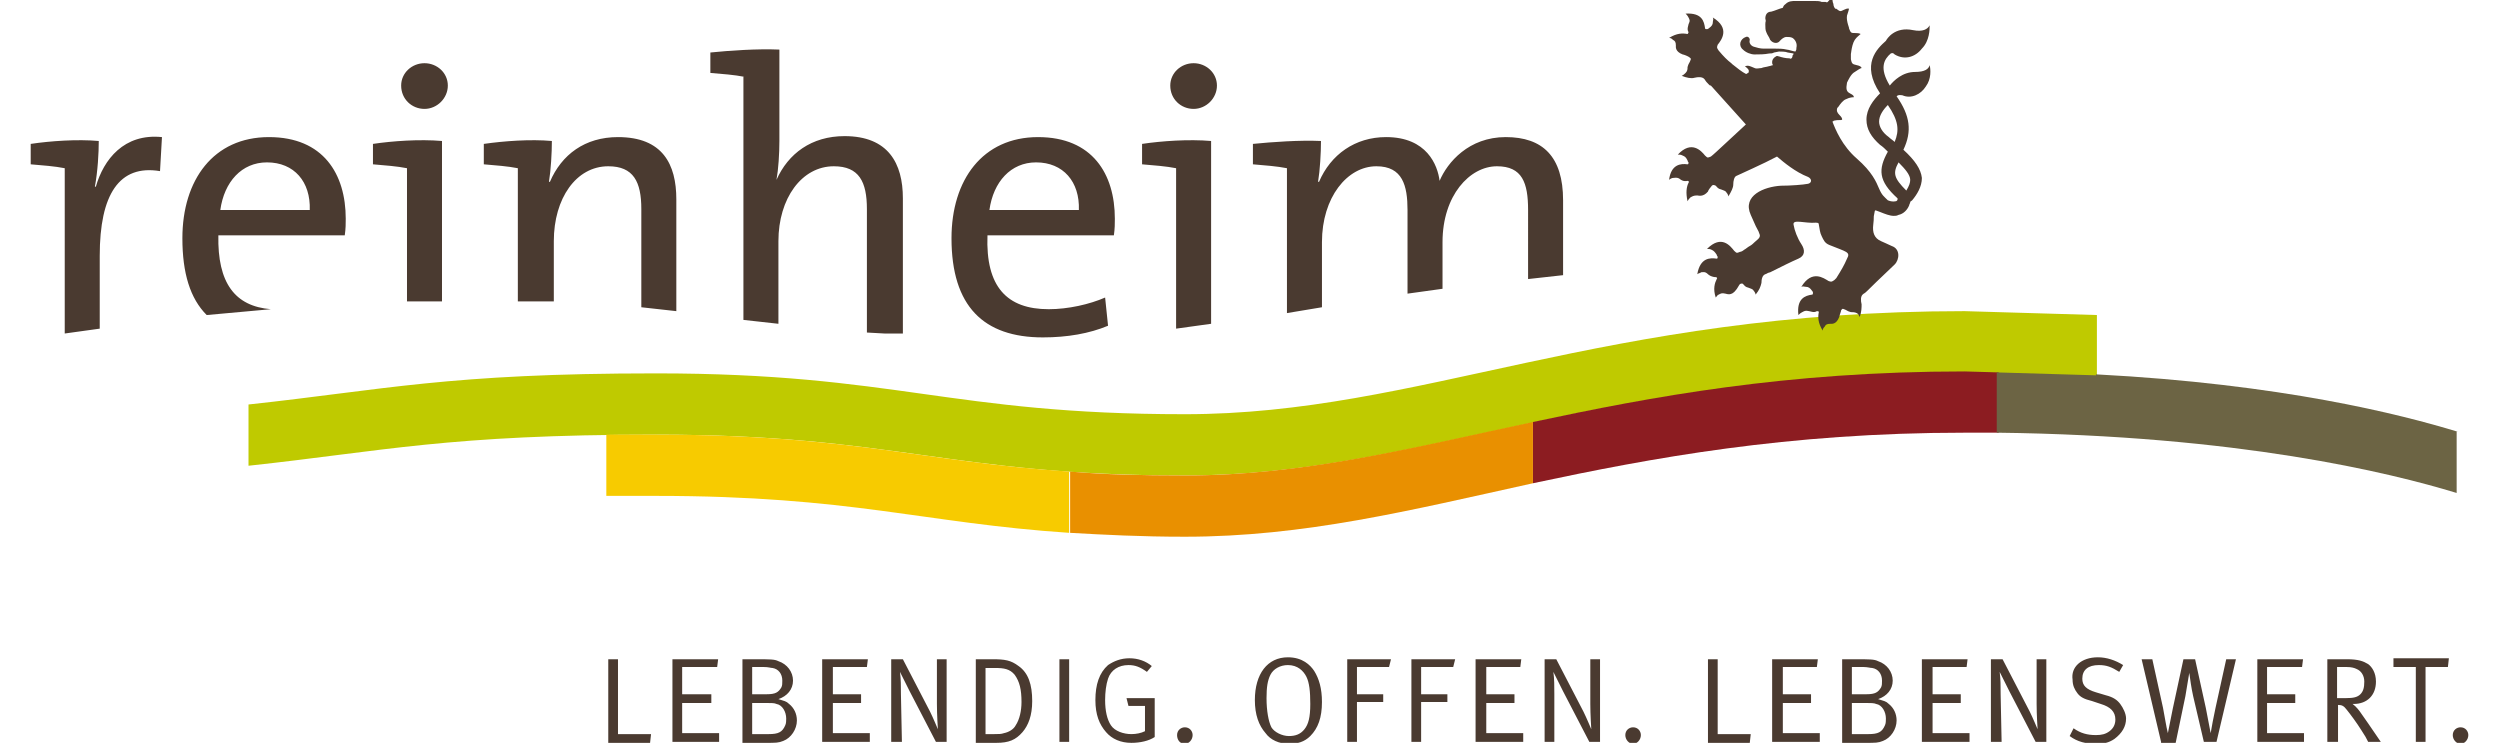
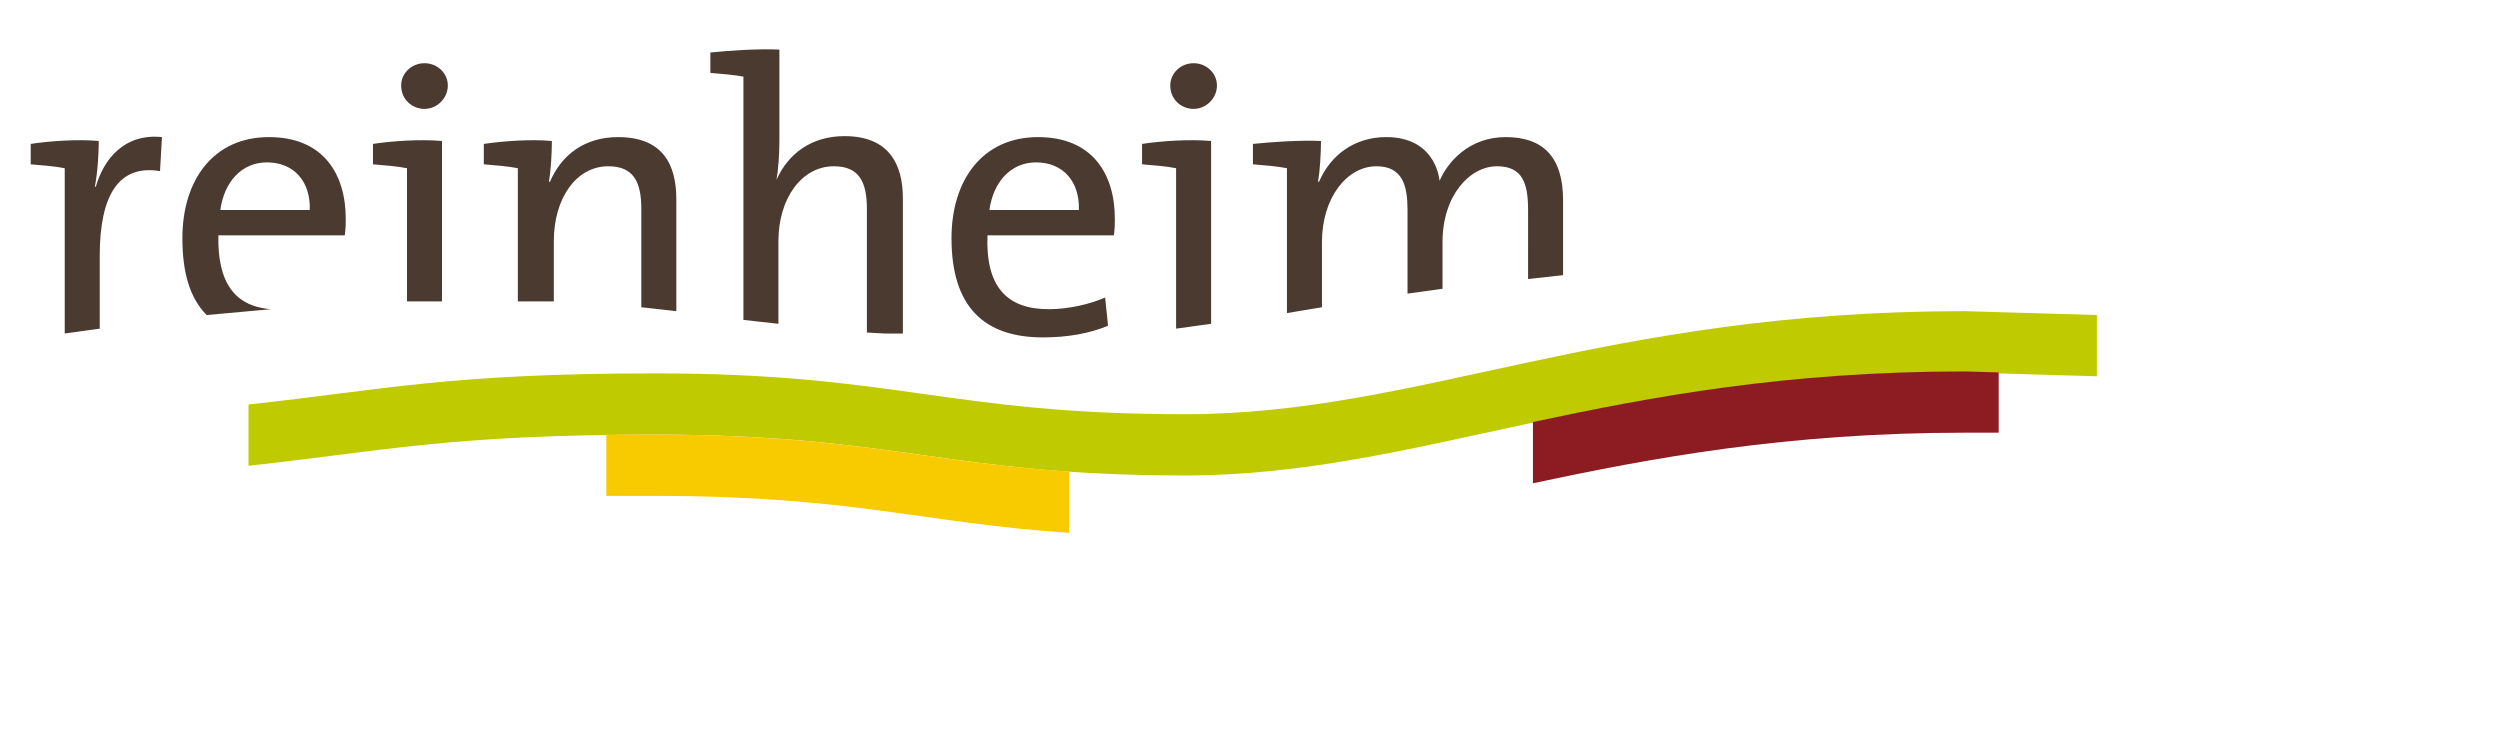
<svg xmlns="http://www.w3.org/2000/svg" xmlns:xlink="http://www.w3.org/1999/xlink" height="52" id="Ebene_1" style="enable-background:new 0 0 250.8 76.4;" version="1.1" viewBox="0 0 250.8 76.4" width="175" x="0px" xml:space="preserve" y="0px">
  <style type="text/css">
	.Schlagschatten{fill:none;}
	.Schein_x0020_nach_x0020_außen_x0020__x002D__x0020_5_x0020_Pt_x002E_{fill:none;}
	.Blauer_x0020_Neonrahmen{fill:none;stroke:#8AACDA;stroke-width:7;stroke-linecap:round;stroke-linejoin:round;}
	.Lichter_x0020_Chrom{fill:url(#SVGID_1_);stroke:#FFFFFF;stroke-width:0.363;stroke-miterlimit:1;}
	.Jive_GS{fill:#FFDD00;}
	.Alyssa_GS{fill:#A6D0E4;}
	.st0{fill-rule:evenodd;clip-rule:evenodd;fill:#4A3A30;}
	
		.st1{clip-path:url(#SVGID_00000135668780298843167550000005902246285712447151_);fill-rule:evenodd;clip-rule:evenodd;fill:#4A3A30;}
	.st2{fill-rule:evenodd;clip-rule:evenodd;fill:#BFCA00;}
	.st3{fill:#8C1C21;}
	.st4{fill:#F7CB00;}
	.st5{fill:#E99000;}
	.st6{fill:#6C6444;}
</style>
  <linearGradient gradientUnits="userSpaceOnUse" id="SVGID_1_" x1="0" x2="6.123234e-17" y1="0" y2="-1">
    <stop offset="0" style="stop-color:#656565" />
    <stop offset="0.618" style="stop-color:#1B1B1B" />
    <stop offset="0.629" style="stop-color:#545454" />
    <stop offset="0.983" style="stop-color:#3E3E3E" />
  </linearGradient>
  <path class="st0" d="M7,14.5c0,1.2-0.1,3.1-0.4,4.7h0.1c0.8-2.8,2.9-5.5,6.8-5.1l-0.2,3.5c-4.2-0.7-6.2,2.4-6.2,8.7v7.5l-3.6,0.5  V17.3c-1-0.2-2.3-0.3-3.5-0.4v-2.1C2,14.5,4.8,14.3,7,14.5 M42.3,14.5v16.5L38.7,31V17.3c-1-0.2-2.3-0.3-3.5-0.4v-2.1  C37.2,14.5,40,14.3,42.3,14.5z M53.6,14.5c0,1.2-0.1,3-0.3,4.2l0.1,0c1.2-2.8,3.6-4.6,7-4.6c4.6,0,6,2.8,6,6.4V32l-3.6-0.4V21.5  c0-2.8-0.8-4.4-3.4-4.4c-3.3,0-5.6,3.3-5.6,7.7V31L50.1,31V17.3c-1-0.2-2.3-0.3-3.5-0.4v-2.1C48.7,14.5,51.4,14.3,53.6,14.5z   M73.4,7.9c-1-0.2-2.3-0.3-3.5-0.4V5.4c2-0.2,4.8-0.4,7.1-0.3v9.4c0,1.3-0.1,2.9-0.3,4l0,0c1.2-2.7,3.6-4.5,7-4.5c4.5,0,6,2.8,6,6.4  v13.9h-1.9L86,34.2V21.5c0-2.8-0.8-4.4-3.4-4.4c-3.3,0-5.7,3.3-5.7,7.7v8.5l-3.6-0.4V7.9z M111.5,22.5c0,0.5,0,1-0.1,1.7h-13  c-0.2,5.3,2,7.6,6.3,7.6c2,0,4.2-0.5,5.8-1.2l0.3,2.9c-1.9,0.8-4.2,1.2-6.7,1.2c-6.1,0-9.4-3.2-9.4-10.2c0-6,3.2-10.4,8.9-10.4  C109.2,14.1,111.5,17.9,111.5,22.5z M121.4,14.5v18.8l-3.6,0.5V17.3c-1-0.2-2.3-0.3-3.5-0.4v-2.1C116.3,14.5,119.1,14.3,121.4,14.5z   M154,21.6c0-2.8-0.6-4.5-3.2-4.5c-2.8,0-5.6,3-5.6,7.8v4.8l-3.6,0.5v-8.6c0-2.5-0.5-4.5-3.2-4.5c-3,0-5.6,3.2-5.6,7.8v6.7l-3.6,0.6  V17.3c-1-0.2-2.3-0.3-3.5-0.4v-2.1c2-0.2,4.8-0.4,7-0.3c0,1.2-0.1,3-0.3,4.2l0.1,0c1.2-2.8,3.7-4.6,6.9-4.6c4.2,0,5.3,2.9,5.5,4.5  c0.8-1.9,3-4.5,6.8-4.5c3.8,0,5.9,2,5.9,6.5v7.7l-3.6,0.4V21.6z M122,8.8c0,1.3-1.1,2.4-2.4,2.4s-2.4-1-2.4-2.4  c0-1.3,1.1-2.3,2.4-2.3S122,7.5,122,8.8z M107.8,21.6c0.1-2.9-1.6-4.9-4.4-4.9c-2.6,0-4.4,2-4.8,4.9H107.8z M42.9,8.8  c0,1.3-1.1,2.4-2.4,2.4c-1.3,0-2.4-1-2.4-2.4c0-1.3,1.1-2.3,2.4-2.3C41.8,6.5,42.9,7.5,42.9,8.8z M28.7,21.6  c0.1-2.9-1.6-4.9-4.4-4.9c-2.6,0-4.4,2-4.8,4.9H28.7z M32.4,22.5c0,0.5,0,1-0.1,1.7h-13c-0.1,4.9,1.7,7.3,5.4,7.6l-6.6,0.6  c-1.7-1.7-2.5-4.3-2.5-7.9c0-6,3.2-10.4,8.9-10.4C30.1,14.1,32.4,17.9,32.4,22.5z" />
  <g>
    <defs>
      <rect height="76.4" id="SVGID_00000176760886274170017920000010729039247373050811_" width="250.8" x="0" y="0" />
    </defs>
    <clipPath id="SVGID_00000028284020936864616200000002940401621731826594_">
      <use style="overflow:visible;" xlink:href="#SVGID_00000176760886274170017920000010729039247373050811_" />
    </clipPath>
-     <path d="   M249.1,75.6c0-0.5,0.4-0.8,0.8-0.8c0.5,0,0.8,0.4,0.8,0.8c0,0.5-0.4,0.9-0.8,0.9C249.5,76.5,249.1,76.1,249.1,75.6 M243,68.6v-0.9   h5.7l-0.1,0.9h-2.3v7.7h-1v-7.7H243z M238.2,68.6h-1v3.2h0.9c0.8,0,1.2-0.1,1.5-0.4c0.3-0.3,0.4-0.7,0.4-1.3c0-0.6-0.3-1.1-0.8-1.3   C239,68.7,238.7,68.6,238.2,68.6z M236.2,76.3v-8.5h2c1.2,0,1.7,0.2,2.2,0.5c0.4,0.3,0.8,0.9,0.8,1.8c0,1.4-0.9,2.3-2.3,2.3h-0.1   c0.4,0.3,0.7,0.7,0.9,1l0.7,1l1.3,1.9h-1.3c-0.2-0.4-0.3-0.6-0.7-1.2c-0.5-0.8-1.1-1.6-1.5-2.1c-0.3-0.4-0.5-0.5-0.9-0.5v3.8H236.2   z M229,76.3v-8.5h4.7l-0.1,0.8H230v2.8h2.9v0.9H230v3.1h3.8v0.9H229z M219.1,76.3l-2-8.5h1.1l1.1,5c0.2,1,0.3,1.8,0.5,2.6l0.5-2.5   l1.1-5.1h1.2l1.1,5c0.2,1,0.4,2.1,0.5,2.6c0.1-0.6,0.3-1.7,0.5-2.6l1.1-5h1l-2,8.5h-1.3l-1.1-4.7c-0.2-0.9-0.3-1.7-0.4-2.4   c-0.1,0.7-0.3,1.7-0.4,2.4l-1,4.8H219.1z M212.6,67.6c0.9,0,1.8,0.3,2.6,0.8l-0.4,0.7c-0.8-0.5-1.3-0.7-2.1-0.7   c-1.1,0-1.7,0.5-1.7,1.4c0,0.7,0.4,1.1,1.4,1.4l1,0.3c0.8,0.2,1.2,0.5,1.5,0.9c0.3,0.4,0.6,1,0.6,1.5c0,0.8-0.4,1.5-1.2,2.1   c-0.6,0.4-1.1,0.5-1.9,0.5c-1,0-1.9-0.2-2.7-0.8l0.4-0.8c0.7,0.5,1.4,0.7,2.3,0.7c0.6,0,1-0.1,1.4-0.4c0.4-0.3,0.6-0.7,0.6-1.2   c0-0.8-0.5-1.3-1.5-1.6l-0.9-0.3c-0.8-0.2-1.2-0.4-1.5-0.8c-0.3-0.4-0.5-0.8-0.5-1.4C209.8,68.6,210.9,67.6,212.6,67.6z    M201.6,76.3v-8.5h1.2l2.8,5.4c0.3,0.6,0.8,1.8,0.8,1.8s-0.1-1.5-0.1-2.6l0-4.6h1v8.5h-1.1l-2.7-5.2c-0.4-0.8-0.8-1.6-1-2   c0.1,0.7,0.1,1.5,0.1,2.3l0.1,4.9H201.6z M194.5,76.3v-8.5h4.7l-0.1,0.8h-3.5v2.8h2.9v0.9h-2.9v3.1h3.8v0.9H194.5z M188.8,72.3   h-1.5v3.2h1.7c1,0,1.4-0.2,1.7-0.9c0.1-0.2,0.1-0.5,0.1-0.7c0-0.7-0.4-1.4-1-1.5C189.6,72.3,189.2,72.3,188.8,72.3z M188.5,68.6   h-1.2v2.8h1.5c0.9,0,1.2-0.2,1.5-0.7c0.1-0.2,0.1-0.4,0.1-0.7c0-0.7-0.4-1.2-1-1.3C189.2,68.7,188.9,68.6,188.5,68.6z M186.3,76.3   v-8.5h1.2c1.7,0,2.1,0,2.5,0.2c0.9,0.3,1.5,1.1,1.5,2c0,0.9-0.6,1.6-1.5,1.9c0.6,0.2,0.8,0.2,1.1,0.5c0.5,0.4,0.8,1,0.8,1.7   c0,0.9-0.6,1.8-1.4,2.1c-0.5,0.2-0.7,0.2-1.9,0.2H186.3z M179.1,76.3v-8.5h4.7l-0.1,0.8h-3.5v2.8h2.9v0.9h-2.9v3.1h3.8v0.9H179.1z    M172.5,76.3v-8.5h1v7.7h3.4l-0.1,0.9H172.5z M164,75.6c0-0.5,0.4-0.8,0.8-0.8c0.5,0,0.8,0.4,0.8,0.8c0,0.5-0.4,0.9-0.8,0.9   C164.4,76.5,164,76.1,164,75.6z M155.7,76.3v-8.5h1.2l2.8,5.4c0.3,0.6,0.8,1.8,0.8,1.8s-0.1-1.5-0.1-2.6l0-4.6h1v8.5h-1.1l-2.7-5.2   c-0.4-0.8-0.8-1.6-1-2c0.1,0.7,0.1,1.5,0.1,2.3l0,4.9H155.7z M148.6,76.3v-8.5h4.7l-0.1,0.8h-3.5v2.8h2.9v0.9h-2.9v3.1h3.8v0.9   H148.6z M142,76.3v-8.5h4.5l-0.2,0.8H143v2.8h2.7v0.8H143v4.1H142z M135.4,76.3v-8.5h4.5l-0.2,0.8h-3.3v2.8h2.7v0.8h-2.7v4.1H135.4   z M131.2,69.6c-0.3-0.6-0.9-1.2-1.9-1.2c-0.8,0-1.5,0.4-1.8,1c-0.3,0.6-0.4,1.3-0.4,2.4c0,1.3,0.2,2.4,0.5,3   c0.3,0.5,1.1,0.9,1.8,0.9s1.2-0.2,1.6-0.7c0.4-0.5,0.6-1.2,0.6-2.6C131.6,71.1,131.5,70.2,131.2,69.6z M125.9,72   c0-2.7,1.3-4.4,3.4-4.4c1.5,0,2.3,0.8,2.7,1.4c0.5,0.8,0.8,1.8,0.8,3.2c0,1.6-0.4,2.7-1.2,3.5c-0.6,0.6-1.3,0.8-2.2,0.8   c-1,0-1.9-0.4-2.4-1.1C126.3,74.6,125.9,73.5,125.9,72z M117.9,75.6c0-0.5,0.4-0.8,0.8-0.8c0.5,0,0.8,0.4,0.8,0.8   c0,0.5-0.4,0.9-0.8,0.9C118.2,76.5,117.9,76.1,117.9,75.6z M113,67.7c0.9,0,1.7,0.3,2.3,0.8l-0.5,0.6c-0.7-0.5-1.2-0.7-1.9-0.7   c-1,0-1.8,0.5-2.1,1.4c-0.2,0.6-0.3,1.4-0.3,2.2c0,1.1,0.2,2,0.6,2.6c0.4,0.6,1.3,0.9,2.1,0.9c0.5,0,1-0.1,1.4-0.3v-2.6h-1.7   l-0.2-0.8h2.9v4c-0.6,0.4-1.5,0.6-2.4,0.6c-1.1,0-2-0.4-2.6-1.1c-0.7-0.8-1.1-1.8-1.1-3.3c0-1.6,0.4-2.8,1.3-3.6   C111.4,68,112.1,67.7,113,67.7z M106.8,76.3h-1v-8.5h1V76.3z M99.2,68.7h-1v6.8h0.9c0.5,0,0.7,0,1-0.1c0.5-0.1,1-0.4,1.2-0.8   c0.4-0.6,0.6-1.5,0.6-2.4c0-1.3-0.2-2.1-0.7-2.8C100.7,68.8,100.1,68.7,99.2,68.7z M97.2,76.3v-8.5h1.7c1.3,0,1.9,0.1,2.7,0.7   c1,0.7,1.4,1.9,1.4,3.6c0,1.5-0.4,2.5-1,3.2c-0.7,0.8-1.4,1.1-2.7,1.1H97.2z M88.5,76.3v-8.5h1.2l2.8,5.4c0.3,0.6,0.8,1.8,0.8,1.8   s-0.1-1.5-0.1-2.6l0-4.6h1v8.5h-1.1l-2.7-5.2c-0.4-0.8-0.8-1.6-1-2c0.1,0.7,0.1,1.5,0.1,2.3l0.1,4.9H88.5z M81.4,76.3v-8.5h4.7   l-0.1,0.8h-3.5v2.8h2.9v0.9h-2.9v3.1h3.8v0.9H81.4z M75.7,72.3h-1.5v3.2h1.7c1,0,1.4-0.2,1.7-0.9c0.1-0.2,0.1-0.5,0.1-0.7   c0-0.7-0.4-1.4-1-1.5C76.5,72.3,76.2,72.3,75.7,72.3z M75.4,68.6h-1.2v2.8h1.5c0.9,0,1.2-0.2,1.5-0.7c0.1-0.2,0.1-0.4,0.1-0.7   c0-0.7-0.4-1.2-1-1.3C76.1,68.7,75.9,68.6,75.4,68.6z M73.2,76.3v-8.5h1.2c1.7,0,2.1,0,2.5,0.2c0.9,0.3,1.5,1.1,1.5,2   c0,0.9-0.6,1.6-1.5,1.9c0.6,0.2,0.8,0.2,1.1,0.5c0.5,0.4,0.8,1,0.8,1.7c0,0.9-0.6,1.8-1.4,2.1c-0.5,0.2-0.7,0.2-1.9,0.2H73.2z    M66,76.3v-8.5h4.7l-0.1,0.8H67v2.8H70v0.9H67v3.1h3.8v0.9H66z M59.4,76.3v-8.5h1v7.7h3.4l-0.1,0.9H59.4z" style="clip-path:url(#SVGID_00000028284020936864616200000002940401621731826594_);fill-rule:evenodd;clip-rule:evenodd;fill:#4A3A30;" />
  </g>
  <path class="st2" d="M118.7,42.6c24.2,0,42.8-10.6,80.2-10.6l13.6,0.4v6.3l-13.6-0.4c-37.4,0-56,10.6-80.2,10.6  c-24.2,0-29.7-4.2-54.4-4.2c-21.4,0-28,1.7-41.9,3.2v-6.3c13.9-1.5,20.5-3.2,41.9-3.2C89,38.4,94.5,42.6,118.7,42.6" />
-   <path class="st0" d="M193.4,20.9C193.4,20.9,193.4,20.9,193.4,20.9" />
-   <path class="st0" d="M195.3,6.7c-0.1,0.4-0.5,0.7-1.5,0.7c-1.3,0-2.2,0.9-2.6,1.4c-1.1-1.8-0.6-2.7,0.1-3.3c0.2-0.1,0.3,0,0.4,0.1  c1,0.6,2.1,0.3,2.8-0.6c0.8-0.8,0.8-2,0.8-2.4c-0.2,0.4-0.7,0.7-1.7,0.5c-1.9-0.4-2.7,0.9-2.8,1.1c-0.9,0.8-2.6,2.4-0.6,5.4  c-0.7,0.7-1.4,1.6-1.4,2.7c0,1,0.5,1.8,1.4,2.6c0.3,0.2,0.5,0.4,0.8,0.7c-1,1.8-1,3,1,4.8c0,0,0,0.1,0,0.1c0,0.1-0.1,0.2-0.2,0.2  c-0.1,0-0.3,0.1-0.8-0.1c-0.4-0.4-0.6-0.5-0.9-1.2c-0.3-0.7-0.7-1.7-2.3-3.1c-1.5-1.3-2.2-3-2.5-3.8c0,0,0,0,0,0  c0.1,0,0.1-0.1,0.2-0.1c0.4-0.1,0.7,0,0.8-0.1c0-0.1,0-0.2-0.3-0.5c-0.2-0.2-0.3-0.4-0.2-0.7c0,0,0.1-0.1,0.1-0.1  c0.2-0.3,0.5-0.7,0.8-0.8c0.4-0.2,0.7-0.2,0.8-0.2c0-0.1,0-0.2-0.4-0.4c-0.4-0.2-0.4-0.5-0.3-1.1c0.1-0.2,0.4-0.9,0.8-1.1  c0.3-0.2,0.6-0.4,0.7-0.4c0,0,0-0.2-0.5-0.3c-0.5-0.1-0.5-0.2-0.6-0.6c0-0.3,0-0.5,0-0.8v0c0,0.8,0-0.6,0.4-1.2  c0.2-0.3,0.5-0.5,0.6-0.6c0,0-0.1-0.1-0.5-0.1c-0.5,0-0.5,0-0.7-0.5c0.1,0.1-0.3-0.7-0.2-1.3c0.1-0.3,0.2-0.6,0.2-0.7  c0,0-0.1-0.1-0.5,0.1c-0.4,0.2-0.4,0.2-0.8-0.1c0,0,0,0-0.1,0c-0.1-0.1-0.2-0.3-0.2-0.5c-0.1-0.2-0.1-0.5-0.1-0.6c0,0-0.1,0-0.3,0.2  c-0.2,0.2-0.2,0.3-0.4,0.2c-0.1,0-0.1,0-0.2,0c0,0,0,0,0,0c0,0,0,0,0,0c0,0-0.1,0-0.1,0v0c0,0,0,0-0.1,0c-0.2-0.1-0.5-0.1-0.8-0.1  c-0.4,0-1.3,0-1.3,0c-0.2,0-0.4,0-0.6,0c-0.3,0-0.7,0-1,0.3c-0.1,0.1-0.2,0.1-0.3,0.4c-0.4,0.1-0.8,0.3-1.2,0.4  c-0.4,0-0.6,0.3-0.6,0.7c0.1,0.4,0,0.2,0,0.6c0,0.3,0,0.6,0.1,0.8c0.1,0.3,0.3,0.5,0.4,0.8c0.3,0.4,0.8,0.4,1,0.1  c0.2-0.2,0.4-0.4,0.7-0.4c0.2,0,0.4,0,0.6,0.1c0.3,0.2,0.5,0.6,0.4,1c0,0.2,0,0.2-0.1,0.4c-0.2,0-0.7-0.2-0.9-0.2  c-0.4-0.1-0.8-0.1-1.2-0.1C179,5,178.6,5,178.2,5c-0.3,0-0.7-0.1-1-0.2c-0.3-0.1-0.5-0.4-0.4-0.7c0-0.2-0.2-0.4-0.4-0.3  c-0.6,0.2-0.8,0.9-0.3,1.3c0.3,0.3,0.8,0.5,1.2,0.5c0.5,0,1,0,1.5-0.1c0.2,0,0.3,0,0.5-0.1c0.1,0,0.4-0.1,0.5-0.1  c0.2,0,0.7,0,0.9,0.1c0.1,0,0.5,0.1,0.6,0.1c0,0.1,0,0.1-0.1,0.2C181.2,6,181,6.1,180.9,6c-0.4,0-0.8-0.1-1.1-0.2  c-0.1,0-0.2-0.1-0.3,0c-0.2,0.1-0.4,0.3-0.4,0.6c0,0.1,0,0.2,0.1,0.3c-0.1,0-0.3,0.1-0.4,0.1c-0.3,0.1-0.6,0.1-0.8,0.2  c-0.2,0-0.5,0.1-0.7,0c-0.5-0.2-0.6-0.3-1-0.2c0.2,0.2,0.4,0.3,0.4,0.5c0,0.1,0,0.2-0.1,0.2c-0.1,0.1-0.1,0.1-0.2,0.1  c-0.4-0.2-0.9-0.6-1.4-1c0,0-0.1-0.1-0.1-0.1c-0.4-0.3-0.8-0.7-1.3-1.3c0,0,0,0,0,0c0,0,0,0,0,0c-0.2-0.3-0.2-0.3-0.1-0.6  c0.4-0.5,1.3-1.7-0.5-2.8c0.1,0.2,0,0.3,0,0.5c0,0.2-0.1,0.4-0.4,0.6c0,0-0.1,0.1-0.2,0.1c-0.1,0-0.2,0-0.2-0.1  c-0.1-0.7-0.3-1.6-2-1.5c0.1,0.1,0.2,0.2,0.3,0.4c0.1,0.2,0.2,0.3,0,0.7c0,0.1-0.2,0.5,0,0.8c0,0.1-0.1,0.2-0.1,0.2  c-0.5-0.1-1.1-0.1-1.9,0.4c0.2,0,0.3,0.1,0.4,0.2c0.2,0.1,0.3,0.2,0.3,0.6c0,0.1-0.1,0.6,0.7,0.9c0.1,0,0.6,0.2,0.7,0.3  c0.1,0.1,0.2,0.1,0.1,0.3c-0.1,0.3-0.2,0.3-0.3,0.7c0,0.2,0,0.4-0.2,0.6c-0.1,0.1-0.2,0.2-0.4,0.3c0.5,0.2,1,0.3,1.3,0.2  c0,0,0,0,0,0c0,0,0,0,0,0c0,0,0,0,0,0c0.4-0.1,0.8-0.1,1,0.1c0.2,0.2,0,0.1,0.5,0.6c0.1,0.1,0.1,0.1,0.2,0.1l3.6,4  c-1,0.9-3.3,3.1-3.6,3.3c-0.3,0.1-0.3,0.2-0.6-0.1c-0.4-0.5-1.4-1.6-2.8-0.1c0.2,0,0.3,0,0.5,0.1c0.2,0.1,0.3,0.1,0.5,0.5  c0,0,0,0.1,0.1,0.2c0,0.1,0,0.2-0.1,0.2c-0.7-0.1-1.7,0-1.9,1.6c0.1-0.1,0.3-0.2,0.4-0.2c0.2,0,0.4-0.1,0.7,0.1  c0.1,0.1,0.4,0.3,0.8,0.2c0.1,0,0.2,0.1,0.1,0.2c-0.2,0.4-0.3,1-0.1,1.9c0.1-0.2,0.2-0.3,0.3-0.4c0.2-0.1,0.3-0.2,0.7-0.2  c0.1,0,0.6,0.2,1.1-0.4c0-0.1,0.3-0.5,0.4-0.6c0.1-0.1,0.2-0.1,0.4,0c0.2,0.2,0.2,0.3,0.6,0.4c0.2,0.1,0.4,0.1,0.5,0.3  c0.1,0.1,0.2,0.3,0.2,0.4c0.3-0.5,0.5-0.9,0.5-1.2c0,0,0,0,0,0c0,0,0,0,0,0c0,0,0,0,0,0c0-0.4,0.1-0.8,0.3-0.9  c0.2-0.1,2.9-1.3,4.2-2c0.7,0.6,1.9,1.6,3.2,2.1c0.4,0.2,0.4,0.6,0,0.7c-0.5,0.1-1.8,0.2-2.8,0.2c-1.7,0.1-4,1-3.1,3  c0.7,1.6,0.4,0.9,0.8,1.7c0.1,0.3,0.2,0.4,0.1,0.6c-0.1,0.2-0.3,0.3-0.5,0.5c-0.1,0.1-0.3,0.3-0.5,0.4c-0.2,0.1-0.4,0.3-0.6,0.4  c0,0,0,0,0,0c-0.1,0.1-0.3,0.2-0.4,0.2c-0.3,0.1-0.3,0.2-0.6-0.1c-0.4-0.5-1.3-1.7-2.8-0.2c0.2,0,0.3,0,0.5,0.1  c0.2,0.1,0.3,0.2,0.5,0.5c0,0,0,0.1,0.1,0.2c0,0.1,0,0.2-0.1,0.2c-0.7-0.1-1.7-0.1-2,1.6c0.1-0.1,0.3-0.1,0.4-0.2  c0.2,0,0.4-0.1,0.7,0.2c0.1,0.1,0.4,0.3,0.8,0.3c0.1,0,0.2,0.1,0.1,0.2c-0.2,0.4-0.4,1-0.1,1.9c0.1-0.1,0.2-0.3,0.3-0.3  c0.2-0.1,0.3-0.2,0.7-0.1c0.1,0,0.6,0.3,1.1-0.4c0.1-0.1,0.3-0.5,0.4-0.6c0.1,0,0.2-0.1,0.3,0c0.2,0.2,0.2,0.3,0.6,0.4  c0.2,0.1,0.4,0.1,0.5,0.3c0.1,0.1,0.2,0.3,0.2,0.4c0.4-0.5,0.5-0.8,0.6-1.2c0,0,0,0,0,0c0,0,0,0,0,0c0,0,0,0,0,0  c0-0.4,0.1-0.8,0.4-0.9c0.3-0.1,0.1-0.1,0.5-0.2h0c1.2-0.6,2.2-1.1,2.9-1.4c0.7-0.3,0.7-0.9,0.3-1.5c-0.4-0.6-0.7-1.4-0.8-2  c-0.1-0.6,1.2-0.1,2.3-0.2c0.3,0,0.3,0.1,0.3,0.2c0.1,0.5,0.1,0.8,0.3,1.2c0.2,0.4,0.3,0.7,0.8,0.9c1.7,0.7,2.2,0.7,1.8,1.4  c-0.3,0.7-0.6,1.2-1.1,2c-0.1,0.1-0.1,0.1-0.2,0.2c-0.3,0.2-0.3,0.2-0.6,0.1c-0.5-0.3-1.7-1.2-2.8,0.6c0.2-0.1,0.3,0,0.5,0  c0.2,0,0.4,0.1,0.6,0.4c0,0,0.1,0.1,0.1,0.2c0,0.1,0,0.2-0.1,0.2c-0.7,0.1-1.6,0.4-1.4,2.1c0.1-0.1,0.2-0.2,0.4-0.3  c0.2-0.1,0.3-0.2,0.7-0.1c0.1,0,0.5,0.2,0.8,0c0.1,0,0.2,0,0.2,0.1c-0.1,0.5-0.1,1.1,0.4,1.9c0-0.2,0.1-0.3,0.2-0.4  c0.1-0.2,0.2-0.3,0.6-0.3c0.1,0,0.6,0.1,0.9-0.7c0-0.1,0.2-0.6,0.2-0.7c0.1-0.1,0.1-0.2,0.3-0.1c0.3,0.1,0.3,0.2,0.7,0.3  c0.2,0,0.4,0,0.6,0.1c0.2,0.1,0.2,0.2,0.3,0.4c0.2-0.5,0.2-1,0.2-1.3c0,0,0,0,0,0c0,0,0,0,0,0c0,0,0,0,0,0c-0.1-0.4-0.1-0.8,0.1-1  c0.2-0.2,0.1,0,0.6-0.5c0,0,0.1-0.1,0.1-0.1c0.9-0.9,2.2-2.1,2.6-2.5c0.5-0.5,0.6-1.6-0.3-1.9c-0.9-0.4-0.4-0.2-1.1-0.5  c-0.7-0.3-0.9-0.9-0.8-1.7c0.1-0.8,0-0.7,0.1-1.1c0.1-0.5,0-0.4,0.6-0.2c0,0,0,0,0,0c0.5,0.2,1,0.4,1.4,0.4c0.2,0,0.3,0,0.5-0.1  c0.5-0.1,0.9-0.5,1.1-1c0-0.1,0.1-0.2,0.1-0.3c0-0.1,0.1-0.1,0.2-0.2c0.5-0.6,1-1.4,1-2.3c-0.1-0.9-0.7-1.8-1.9-2.9  c0.9-1.9,0.7-3.5-0.7-5.5c0.2-0.2,0.5-0.1,0.6-0.1c0.9,0.4,1.9-0.1,2.4-0.9C195.5,8.1,195.4,7.1,195.3,6.7 M191.1,14.1  c-0.7-0.5-1-1.1-1-1.6c0-0.6,0.4-1.2,0.9-1.7c1.1,1.6,1.2,2.6,0.7,3.8C191.5,14.4,191.3,14.3,191.1,14.1z M192.1,16.7  c0.7,0.7,1.2,1.3,1.2,1.8c0,0.3-0.1,0.6-0.4,1.1C191.6,18.3,191.5,17.8,192.1,16.7z" />
  <path class="st3" d="M198.9,38.2c-18.4,0-32.2,2.6-44.4,5.2v6.3c12.2-2.6,26.1-5.2,44.4-5.2c1.2,0,2.3,0,3.5,0v-6.2L198.9,38.2" />
  <path class="st4" d="M64.3,44.7l-5.1,0V51l5.1,0c20.1,0,27.5,2.8,42.5,3.8v-6.3C91.8,47.5,84.4,44.7,64.3,44.7" />
-   <path class="st5" d="M118.7,48.9c-4.5,0-8.4-0.1-11.8-0.4v6.3c3.5,0.2,7.3,0.4,11.8,0.4c12.3,0,23.1-2.7,35.8-5.5v-6.3  C141.8,46.1,130.9,48.9,118.7,48.9" />
-   <path class="st6" d="M249.6,44.4c-5.9-1.8-18.1-4.9-37.2-5.9v0.1l-10.2-0.3v6.2c24.9,0.3,40.4,4.1,47.3,6.2V44.4" />
</svg>